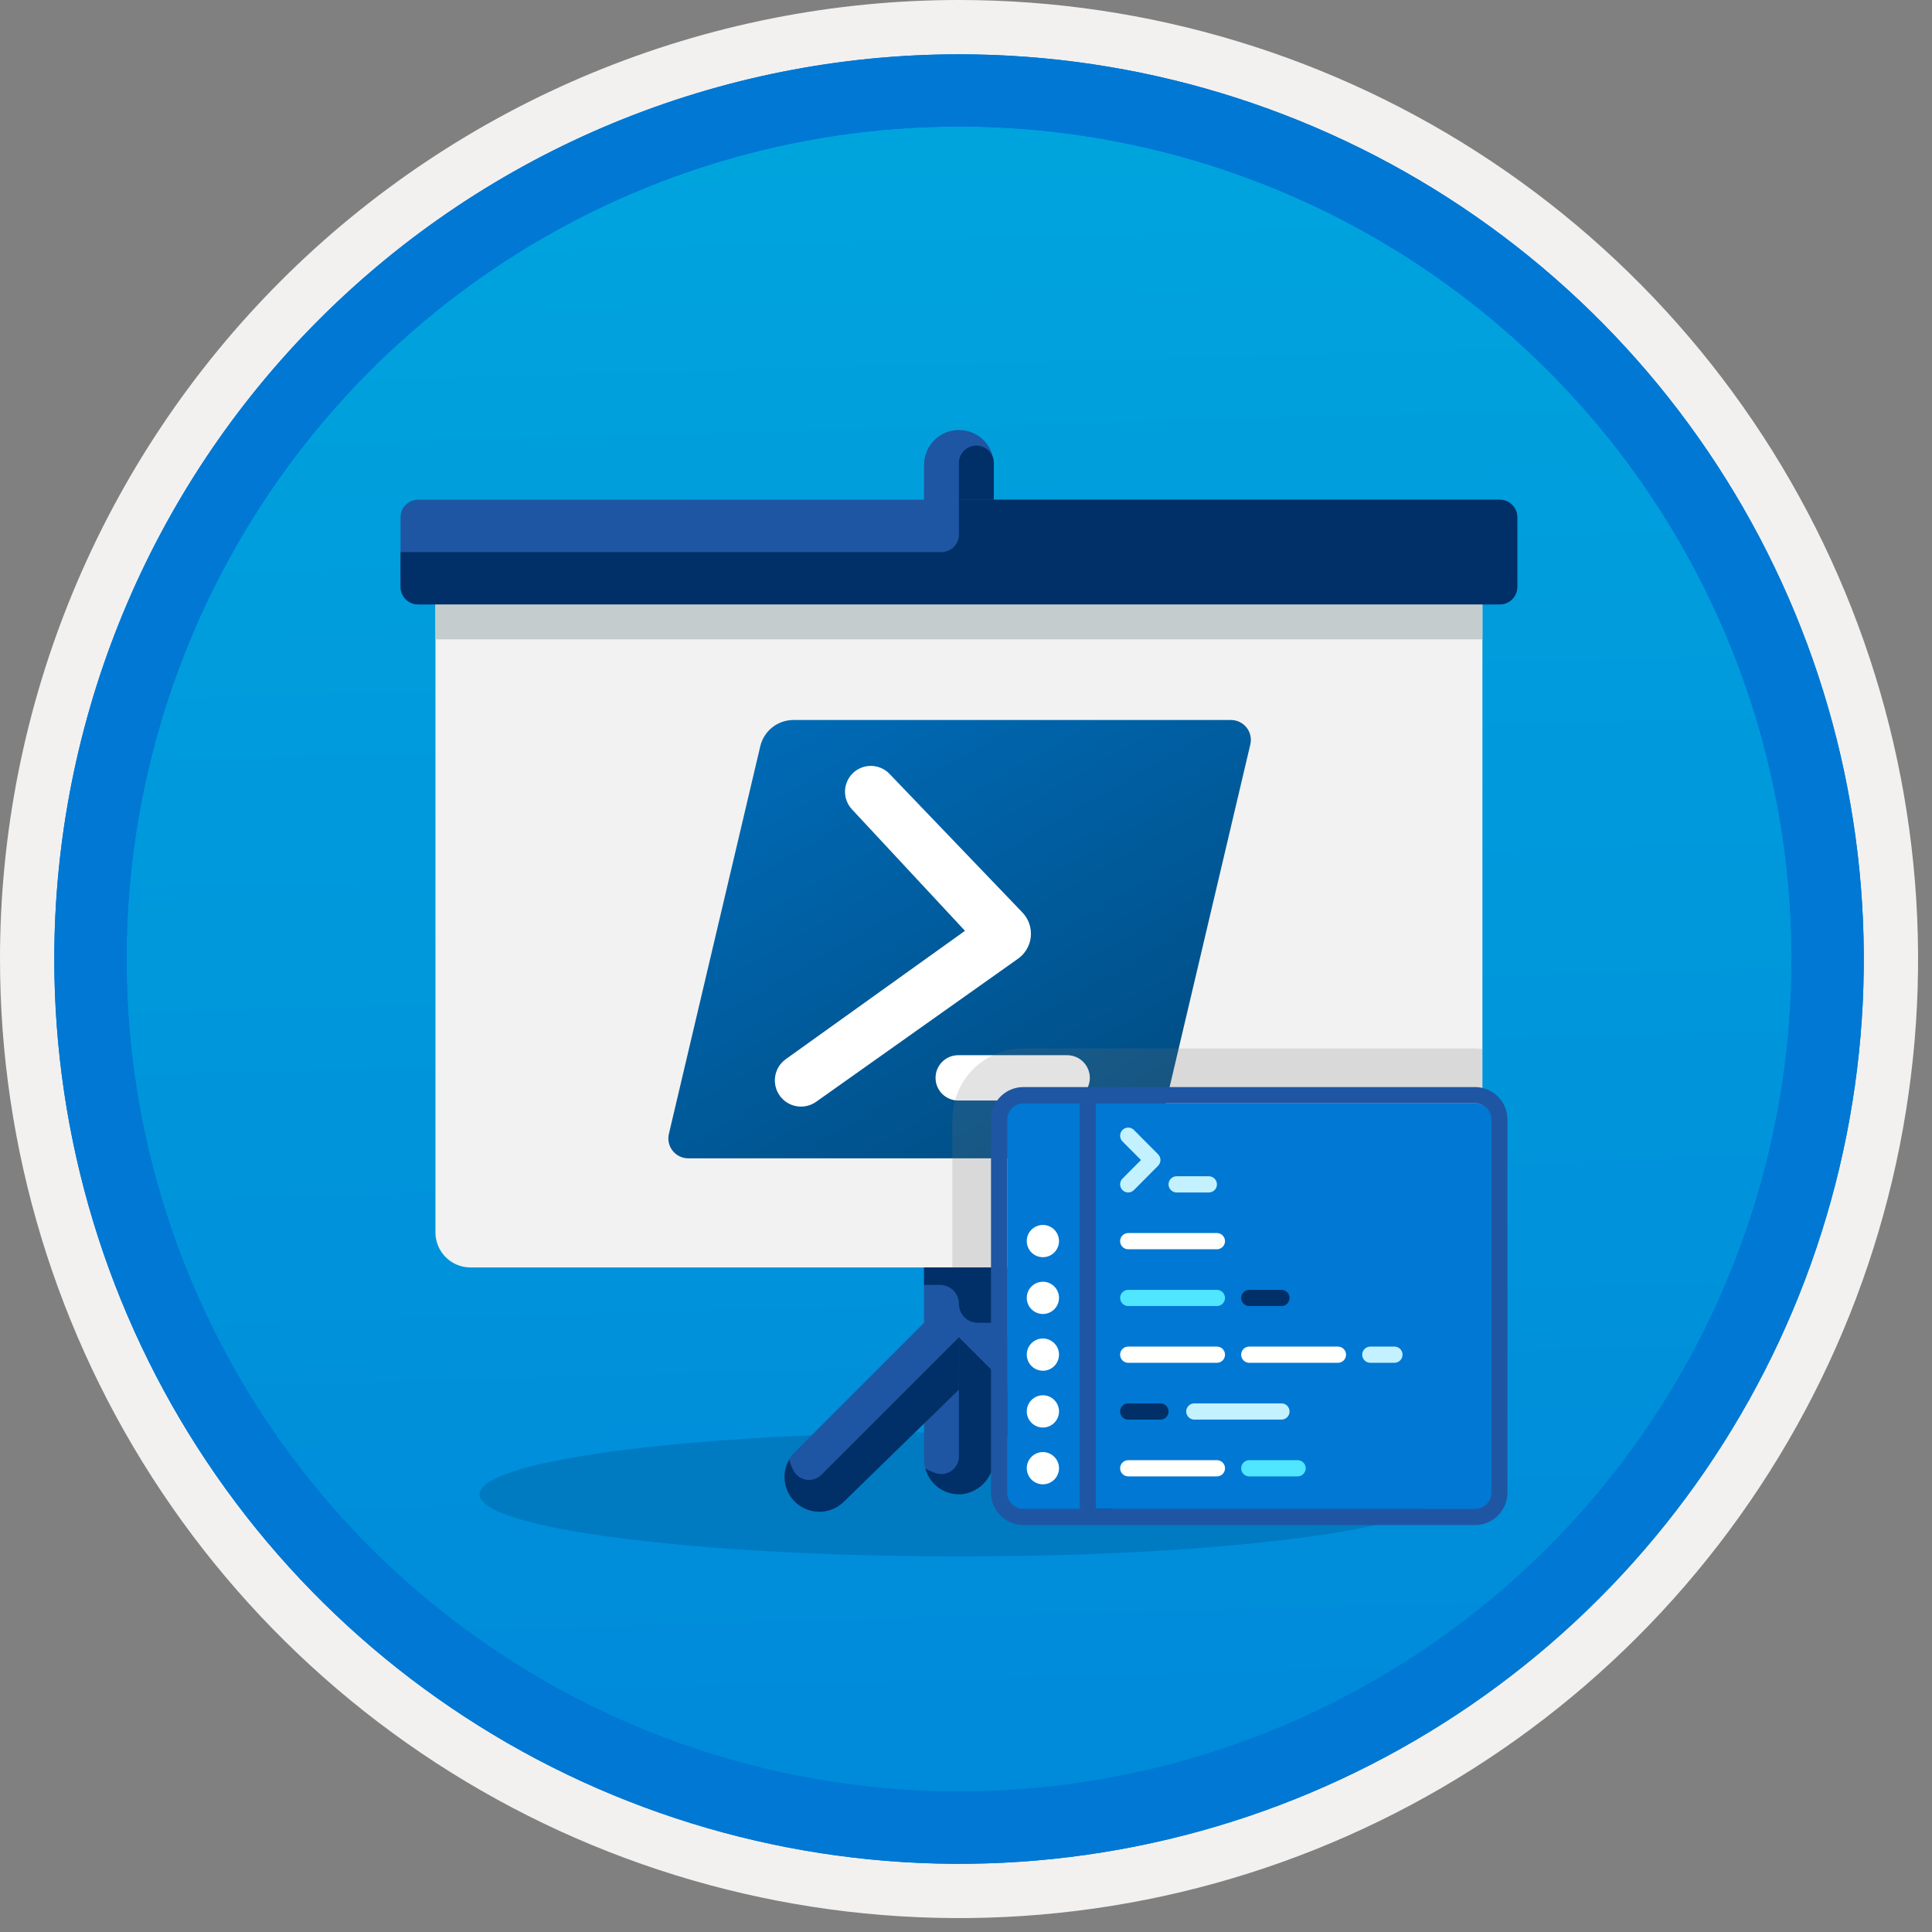
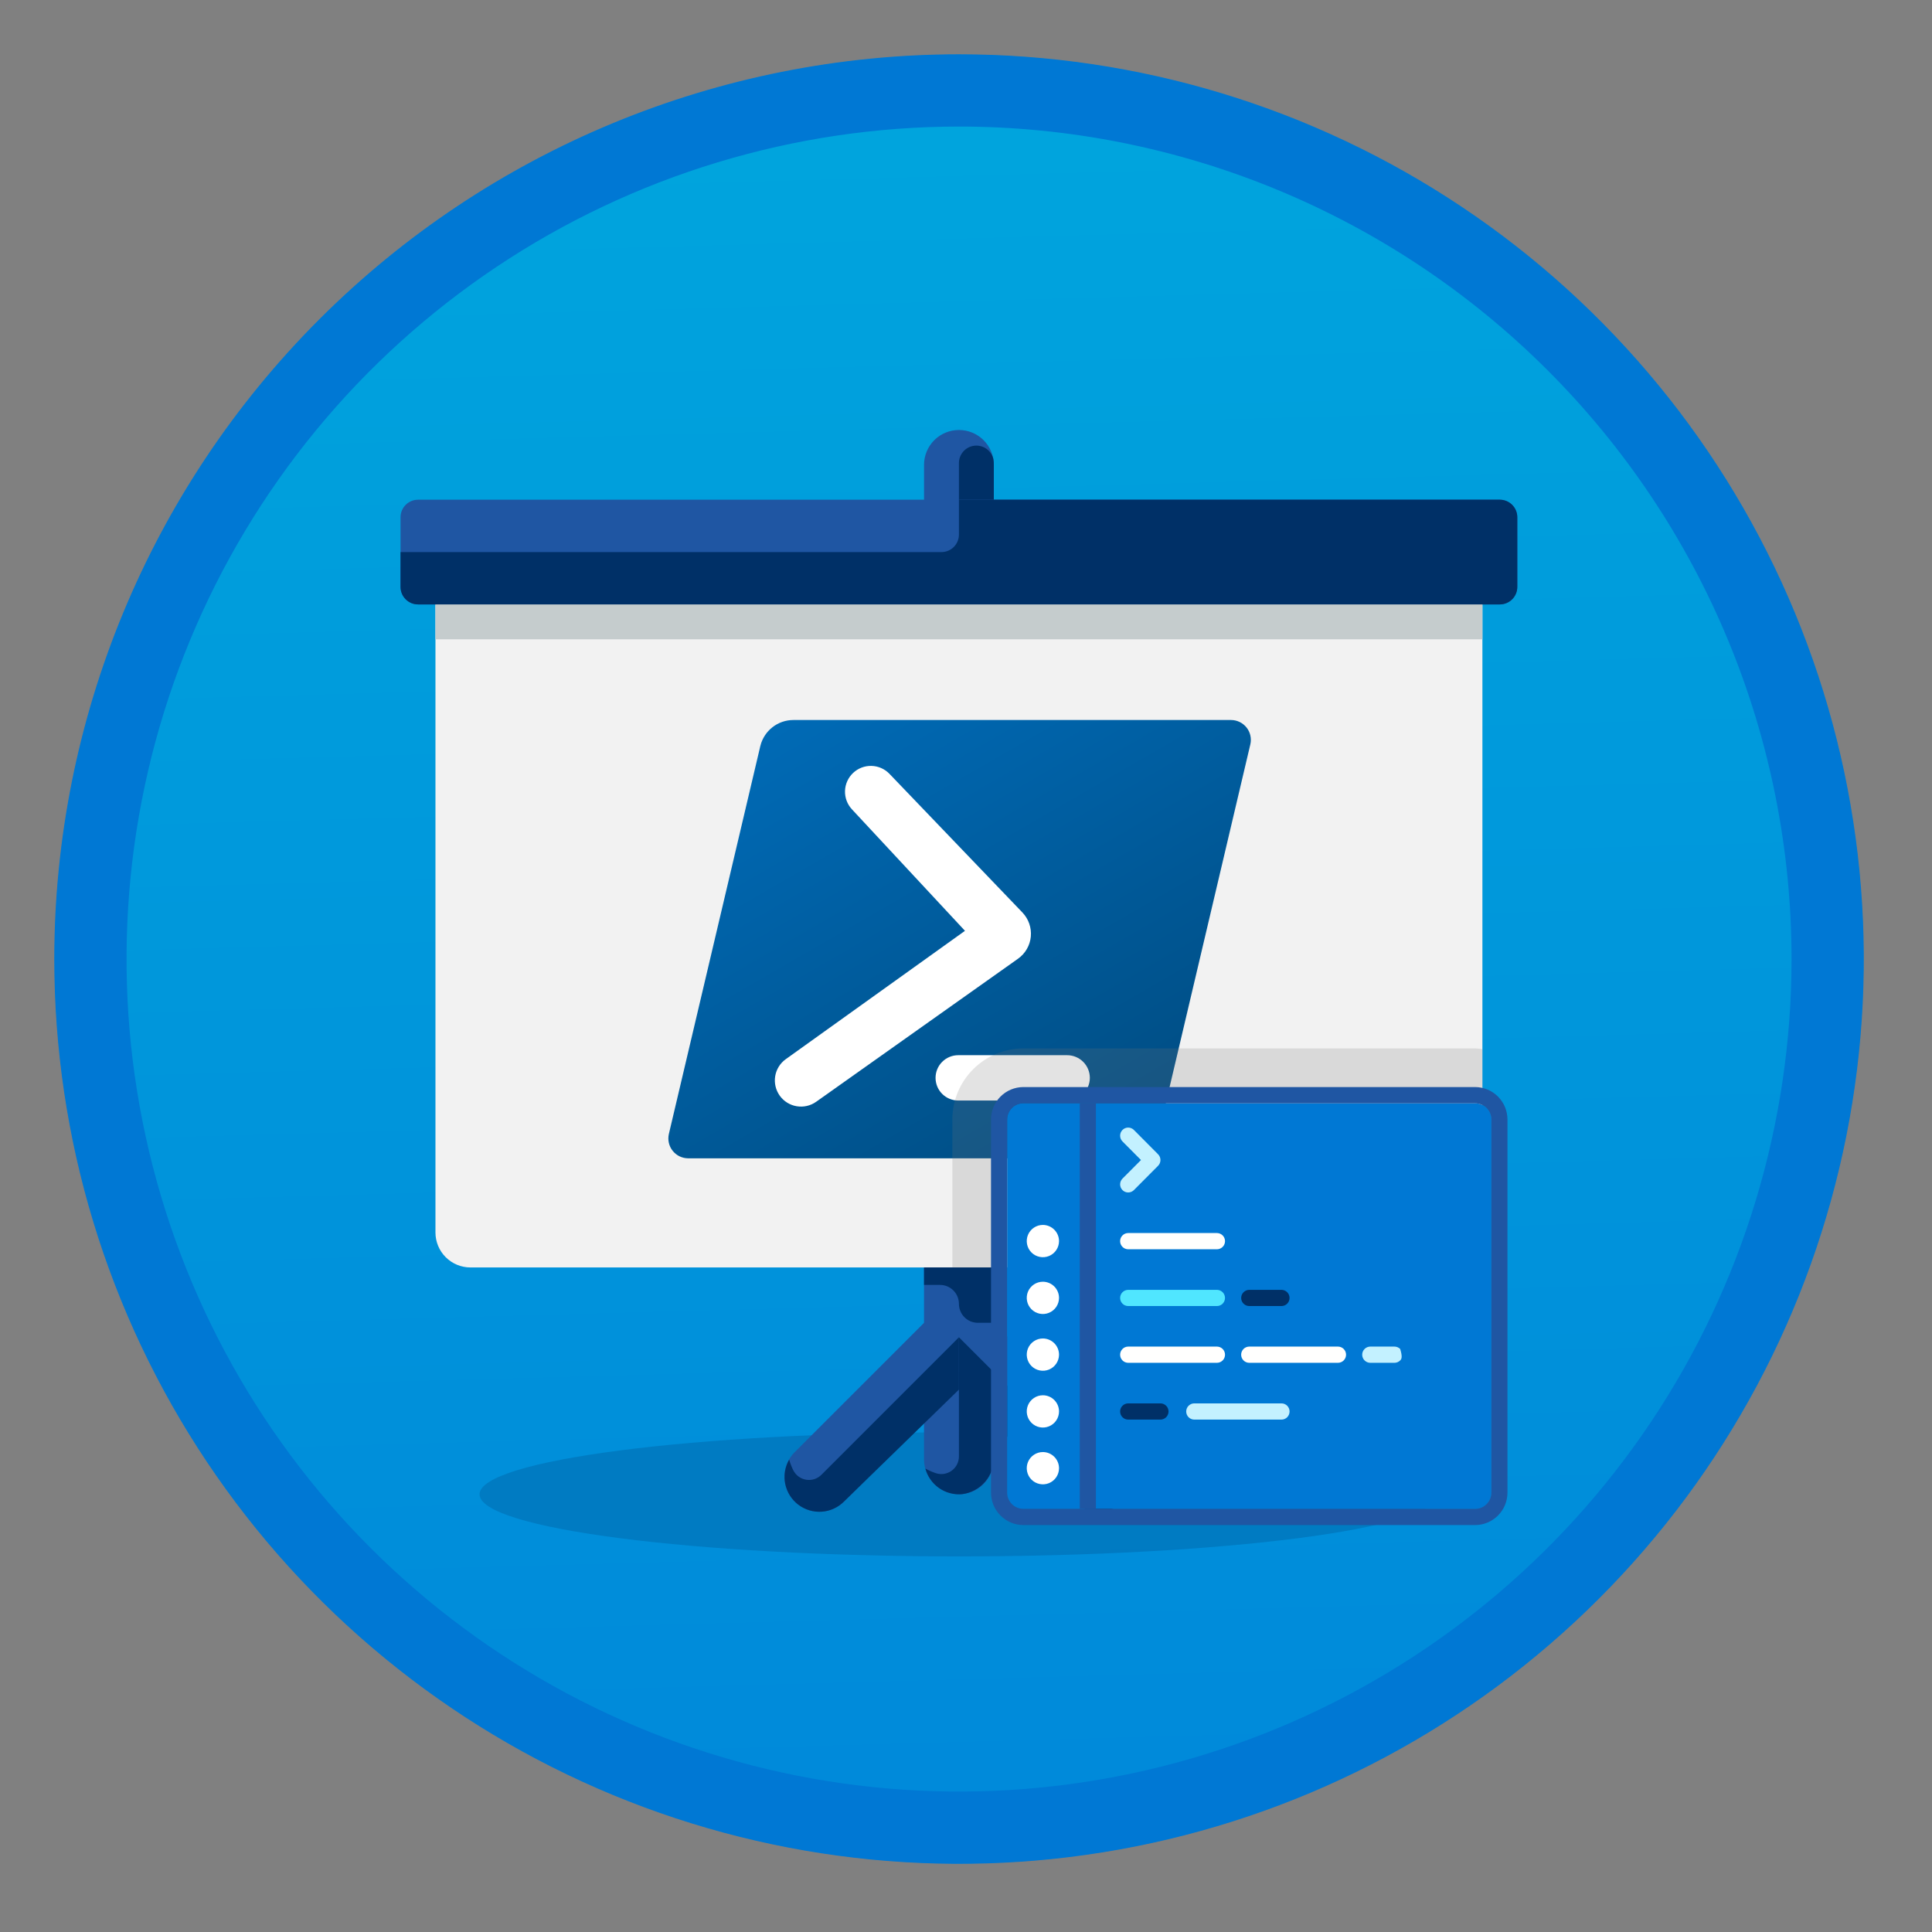
<svg xmlns="http://www.w3.org/2000/svg" width="100" height="100" viewBox="0 0 100 100" fill="none">
  <rect x="0" y="0" width="100" height="100" fill="#808080" stroke="none" />
  <g clip-path="url(#clip0)">
    <path d="M49.64 96.45C40.382 96.45 31.332 93.705 23.634 88.561C15.936 83.418 9.936 76.107 6.393 67.553C2.85 59 1.923 49.588 3.73 40.508C5.536 31.428 9.994 23.087 16.54 16.54C23.087 9.994 31.428 5.536 40.508 3.73C49.588 1.923 59 2.85 67.553 6.393C76.107 9.936 83.418 15.936 88.561 23.634C93.705 31.332 96.45 40.382 96.45 49.64C96.451 55.787 95.24 61.875 92.888 67.554C90.535 73.234 87.088 78.394 82.741 82.741C78.394 87.088 73.234 90.535 67.554 92.888C61.875 95.24 55.787 96.451 49.64 96.45V96.45Z" fill="url(#paint0_linear)" />
-     <path fill-rule="evenodd" clip-rule="evenodd" d="M95.54 49.64C95.54 58.718 92.848 67.593 87.805 75.141C82.761 82.689 75.592 88.572 67.205 92.046C58.818 95.52 49.589 96.429 40.685 94.658C31.782 92.887 23.603 88.515 17.184 82.096C10.765 75.677 6.393 67.498 4.622 58.595C2.851 49.691 3.76 40.462 7.234 32.075C10.708 23.688 16.591 16.519 24.139 11.476C31.688 6.432 40.562 3.74 49.64 3.74C55.668 3.74 61.636 4.927 67.205 7.234C72.774 9.541 77.834 12.921 82.096 17.184C86.359 21.446 89.739 26.506 92.046 32.075C94.353 37.644 95.54 43.612 95.54 49.64V49.64ZM49.64 3.62732e-07C59.458 3.62732e-07 69.055 2.911 77.219 8.366C85.382 13.82 91.744 21.573 95.501 30.644C99.258 39.714 100.242 49.695 98.326 59.324C96.411 68.954 91.683 77.799 84.741 84.741C77.799 91.683 68.954 96.411 59.324 98.326C49.695 100.242 39.714 99.258 30.644 95.501C21.573 91.744 13.82 85.382 8.366 77.219C2.911 69.055 3.62732e-07 59.458 3.62732e-07 49.64C-0.001 43.121 1.283 36.666 3.777 30.643C6.271 24.62 9.928 19.147 14.537 14.537C19.147 9.928 24.62 6.271 30.643 3.777C36.666 1.283 43.121 -0.001 49.64 3.62732e-07V3.62732e-07Z" fill="#F2F1F0" />
    <path fill-rule="evenodd" clip-rule="evenodd" d="M92.73 49.641C92.73 58.163 90.202 66.494 85.468 73.58C80.733 80.666 74.003 86.189 66.129 89.451C58.256 92.712 49.592 93.565 41.233 91.903C32.874 90.24 25.197 86.136 19.17 80.11C13.144 74.084 9.04 66.406 7.378 58.047C5.715 49.688 6.568 41.024 9.83 33.151C13.091 25.277 18.614 18.547 25.7 13.813C32.786 9.078 41.117 6.551 49.64 6.551C55.298 6.55 60.902 7.665 66.13 9.83C71.358 11.995 76.108 15.169 80.11 19.171C84.111 23.172 87.285 27.922 89.45 33.15C91.616 38.378 92.73 43.982 92.73 49.641V49.641ZM49.64 2.811C58.902 2.811 67.956 5.557 75.657 10.703C83.358 15.849 89.36 23.162 92.905 31.72C96.449 40.277 97.377 49.693 95.57 58.777C93.763 67.861 89.303 76.205 82.753 82.754C76.204 89.304 67.86 93.764 58.776 95.571C49.691 97.378 40.276 96.45 31.718 92.906C23.161 89.361 15.848 83.359 10.702 75.658C5.556 67.957 2.81 58.903 2.81 49.641C2.811 37.221 7.745 25.31 16.527 16.528C25.309 7.746 37.22 2.812 49.64 2.811V2.811Z" fill="#0078D4" />
-     <path fill-rule="evenodd" clip-rule="evenodd" d="M92.73 49.641C92.73 58.163 90.202 66.494 85.468 73.58C80.733 80.666 74.003 86.189 66.129 89.451C58.256 92.712 49.592 93.565 41.233 91.903C32.874 90.24 25.197 86.136 19.17 80.11C13.144 74.084 9.04 66.406 7.378 58.047C5.715 49.688 6.568 41.024 9.83 33.151C13.091 25.277 18.614 18.547 25.7 13.812C32.786 9.078 41.117 6.551 49.64 6.551C55.298 6.55 60.902 7.665 66.13 9.83C71.358 11.995 76.108 15.169 80.11 19.171C84.111 23.172 87.285 27.922 89.45 33.15C91.616 38.378 92.73 43.982 92.73 49.641V49.641ZM49.64 2.811C58.902 2.811 67.956 5.557 75.657 10.703C83.358 15.849 89.36 23.162 92.905 31.72C96.449 40.276 97.377 49.693 95.57 58.777C93.763 67.861 89.303 76.205 82.753 82.754C76.204 89.304 67.86 93.764 58.776 95.571C49.691 97.378 40.276 96.45 31.718 92.906C23.161 89.361 15.848 83.359 10.702 75.658C5.556 67.957 2.81 58.903 2.81 49.641C2.811 37.221 7.745 25.31 16.527 16.528C25.309 7.746 37.22 2.812 49.64 2.811V2.811Z" fill="#0078D4" />
    <path opacity="0.2" d="M49.633 80.558C63.337 80.558 74.446 79.12 74.446 77.346C74.446 75.571 63.337 74.133 49.633 74.133C35.93 74.133 24.821 75.571 24.821 77.346C24.821 79.12 35.93 80.558 49.633 80.558Z" fill="#003067" />
    <path fill-rule="evenodd" clip-rule="evenodd" d="M58.136 75.166L51.44 68.47V65.605C51.439 65.126 51.248 64.668 50.909 64.33C50.571 63.992 50.112 63.803 49.633 63.803C49.155 63.803 48.696 63.992 48.358 64.33C48.019 64.668 47.828 65.126 47.827 65.605V68.47L41.131 75.166C40.963 75.333 40.83 75.532 40.739 75.752C40.649 75.971 40.602 76.206 40.602 76.443C40.602 76.68 40.649 76.915 40.739 77.134C40.83 77.353 40.963 77.552 41.131 77.72C41.299 77.888 41.498 78.021 41.717 78.111C41.936 78.202 42.171 78.249 42.408 78.249C42.645 78.249 42.88 78.202 43.099 78.111C43.318 78.021 43.517 77.888 43.685 77.72L47.827 73.578V75.54C47.828 76.018 48.019 76.476 48.358 76.814C48.696 77.152 49.155 77.342 49.633 77.342C50.112 77.342 50.571 77.152 50.909 76.814C51.248 76.476 51.439 76.018 51.44 75.54V73.578L55.582 77.72C55.92 78.059 56.38 78.249 56.859 78.249C57.338 78.249 57.797 78.059 58.136 77.72C58.475 77.381 58.665 76.922 58.665 76.443C58.665 75.964 58.475 75.504 58.136 75.166H58.136Z" fill="#1F56A3" />
    <path fill-rule="evenodd" clip-rule="evenodd" d="M76.729 31.283V63.797C76.728 64.276 76.537 64.734 76.198 65.073C75.86 65.411 75.401 65.602 74.923 65.603H24.345C23.867 65.602 23.408 65.411 23.07 65.073C22.731 64.734 22.541 64.276 22.539 63.797V31.283H76.729Z" fill="#F2F2F2" />
    <path fill-rule="evenodd" clip-rule="evenodd" d="M49.634 27.671C49.155 27.67 48.696 27.48 48.357 27.141C48.018 26.803 47.828 26.343 47.828 25.864V24.058C47.829 23.58 48.02 23.121 48.358 22.783C48.697 22.446 49.156 22.256 49.634 22.256C50.112 22.256 50.571 22.446 50.91 22.783C51.248 23.121 51.439 23.58 51.44 24.058V25.864C51.44 26.343 51.25 26.803 50.911 27.141C50.572 27.48 50.113 27.67 49.634 27.671Z" fill="#1F56A3" />
    <path fill-rule="evenodd" clip-rule="evenodd" d="M78.535 30.381C78.534 30.62 78.439 30.85 78.27 31.019C78.101 31.188 77.871 31.284 77.632 31.284H21.636C21.396 31.284 21.167 31.188 20.998 31.019C20.828 30.85 20.733 30.62 20.732 30.381V26.768C20.733 26.529 20.828 26.3 20.998 26.131C21.167 25.961 21.396 25.866 21.636 25.865H77.632C77.871 25.866 78.101 25.961 78.27 26.131C78.439 26.3 78.534 26.529 78.535 26.768V30.381Z" fill="#1F56A3" />
    <path fill-rule="evenodd" clip-rule="evenodd" d="M22.539 33.09H76.729V31.283H22.539V33.09Z" fill="#C5CCCD" />
    <path fill-rule="evenodd" clip-rule="evenodd" d="M42.514 76.337C42.413 76.438 42.289 76.513 42.153 76.558C42.017 76.602 41.873 76.613 41.731 76.591C41.59 76.569 41.456 76.514 41.34 76.43C41.224 76.346 41.13 76.236 41.064 76.109C40.974 75.93 40.901 75.742 40.847 75.549C40.629 75.928 40.557 76.373 40.643 76.802C40.729 77.23 40.968 77.612 41.315 77.878C41.662 78.143 42.094 78.274 42.53 78.245C42.966 78.215 43.377 78.029 43.685 77.719L49.634 71.926V69.217L42.514 76.337Z" fill="#003067" />
    <path fill-rule="evenodd" clip-rule="evenodd" d="M56.754 76.337C56.855 76.438 56.978 76.513 57.114 76.558C57.25 76.602 57.395 76.613 57.536 76.591C57.677 76.569 57.811 76.514 57.927 76.43C58.043 76.346 58.138 76.236 58.203 76.109C58.294 75.93 58.366 75.742 58.421 75.549C58.638 75.928 58.711 76.373 58.625 76.802C58.538 77.23 58.3 77.612 57.952 77.878C57.605 78.143 57.173 78.274 56.737 78.244C56.301 78.215 55.891 78.029 55.582 77.719L49.634 71.926V69.217L56.754 76.337Z" fill="#003067" />
    <path fill-rule="evenodd" clip-rule="evenodd" d="M49.634 71.023V75.393C49.633 75.538 49.597 75.681 49.529 75.81C49.462 75.939 49.364 76.049 49.245 76.133C49.126 76.216 48.989 76.269 48.845 76.289C48.701 76.308 48.554 76.293 48.417 76.244C48.238 76.182 48.064 76.105 47.898 76.013C48.008 76.422 48.259 76.779 48.606 77.022C48.954 77.264 49.376 77.376 49.798 77.338C50.259 77.28 50.682 77.053 50.985 76.701C51.288 76.349 51.45 75.897 51.44 75.433V71.023H49.634Z" fill="#003067" />
    <path fill-rule="evenodd" clip-rule="evenodd" d="M47.828 65.603V66.507H48.653C48.782 66.507 48.91 66.532 49.029 66.581C49.148 66.631 49.256 66.703 49.347 66.794C49.438 66.885 49.51 66.993 49.559 67.112C49.609 67.231 49.634 67.359 49.634 67.487C49.634 67.616 49.659 67.744 49.709 67.863C49.758 67.982 49.83 68.09 49.921 68.181C50.012 68.272 50.12 68.344 50.239 68.394C50.358 68.443 50.486 68.468 50.615 68.468H51.44V65.603H47.828Z" fill="#003067" />
    <path fill-rule="evenodd" clip-rule="evenodd" d="M21.636 31.284H77.632C77.871 31.284 78.101 31.188 78.27 31.019C78.439 30.85 78.534 30.62 78.535 30.381V26.768C78.534 26.529 78.439 26.3 78.27 26.131C78.101 25.961 77.871 25.866 77.632 25.865H49.634V27.672C49.634 27.911 49.538 28.141 49.369 28.31C49.2 28.48 48.97 28.575 48.731 28.575H20.732V30.381C20.733 30.62 20.828 30.85 20.998 31.019C21.167 31.188 21.396 31.284 21.636 31.284V31.284Z" fill="#003067" />
    <path fill-rule="evenodd" clip-rule="evenodd" d="M49.634 23.97V25.864H51.44V24.058C51.44 23.956 51.432 23.855 51.415 23.755C51.363 23.54 51.233 23.351 51.052 23.225C50.87 23.099 50.648 23.044 50.428 23.071C50.209 23.098 50.007 23.204 49.86 23.37C49.714 23.535 49.633 23.749 49.634 23.97V23.97Z" fill="#003067" />
    <path d="M58.559 59.954H35.613C35.46 59.953 35.309 59.917 35.171 59.85C35.033 59.782 34.912 59.685 34.817 59.565C34.721 59.445 34.654 59.305 34.62 59.155C34.586 59.006 34.586 58.85 34.619 58.701L39.355 38.611C39.449 38.228 39.669 37.887 39.978 37.644C40.288 37.4 40.671 37.268 41.065 37.268H63.725C63.879 37.269 64.03 37.305 64.167 37.372C64.305 37.439 64.426 37.537 64.522 37.657C64.617 37.777 64.684 37.917 64.718 38.066C64.752 38.216 64.753 38.371 64.719 38.521L59.92 58.889C59.844 59.193 59.669 59.462 59.423 59.655C59.176 59.848 58.872 59.953 58.559 59.954V59.954Z" fill="url(#paint1_linear)" />
    <path d="M55.237 56.963H49.597C49.286 56.963 48.987 56.839 48.767 56.619C48.547 56.399 48.424 56.101 48.424 55.79C48.424 55.479 48.547 55.181 48.767 54.961C48.987 54.741 49.286 54.617 49.597 54.617H55.237C55.548 54.617 55.846 54.741 56.066 54.961C56.286 55.181 56.41 55.479 56.41 55.79C56.41 56.101 56.286 56.399 56.066 56.619C55.846 56.839 55.548 56.963 55.237 56.963V56.963Z" fill="white" />
    <path d="M46.035 40.05L52.92 47.23C53.078 47.395 53.198 47.591 53.273 47.806C53.348 48.021 53.376 48.25 53.355 48.477C53.334 48.704 53.264 48.923 53.15 49.121C53.036 49.318 52.881 49.489 52.696 49.621L42.248 57.025C41.956 57.234 41.593 57.318 41.238 57.259C40.884 57.201 40.568 57.004 40.359 56.712C40.15 56.419 40.066 56.056 40.124 55.702C40.183 55.348 40.38 55.031 40.672 54.822L49.947 48.179L44.092 41.886C43.853 41.627 43.726 41.285 43.738 40.933C43.75 40.582 43.901 40.249 44.156 40.008C44.412 39.766 44.753 39.635 45.104 39.643C45.456 39.651 45.79 39.797 46.035 40.05L46.035 40.05Z" fill="white" />
    <path opacity="0.2" fill-rule="evenodd" clip-rule="evenodd" d="M76.729 65.605V54.303C76.605 54.284 76.48 54.272 76.355 54.266H52.964C51.99 54.268 51.056 54.657 50.368 55.346C49.68 56.036 49.293 56.971 49.294 57.945V65.605H76.729Z" fill="#767676" />
    <path fill-rule="evenodd" clip-rule="evenodd" d="M76.355 57.105H52.964C52.742 57.106 52.53 57.195 52.373 57.352C52.216 57.51 52.129 57.723 52.129 57.945V77.258C52.129 77.48 52.216 77.693 52.373 77.85C52.53 78.008 52.742 78.097 52.964 78.098H76.355C76.577 78.097 76.789 78.008 76.946 77.85C77.103 77.693 77.19 77.48 77.19 77.258V57.945C77.19 57.723 77.103 57.51 76.946 57.353C76.79 57.195 76.577 57.106 76.355 57.105V57.105Z" fill="#0078D4" />
    <path fill-rule="evenodd" clip-rule="evenodd" d="M76.355 56.266H52.965C52.521 56.268 52.096 56.446 51.783 56.761C51.47 57.075 51.294 57.501 51.294 57.945V77.258C51.294 77.702 51.47 78.127 51.783 78.442C52.096 78.757 52.521 78.935 52.965 78.937H76.355C76.799 78.935 77.224 78.757 77.537 78.442C77.85 78.127 78.026 77.702 78.026 77.258V57.945C78.026 57.501 77.85 57.075 77.537 56.761C77.224 56.446 76.799 56.268 76.355 56.266V56.266ZM76.355 57.105C76.577 57.106 76.79 57.195 76.947 57.352C77.103 57.51 77.191 57.723 77.191 57.945V77.258C77.191 77.48 77.103 77.693 76.946 77.85C76.79 78.008 76.577 78.097 76.355 78.097H52.965C52.743 78.097 52.53 78.008 52.373 77.85C52.217 77.693 52.129 77.48 52.129 77.258V57.945C52.129 57.723 52.217 57.51 52.373 57.352C52.53 57.195 52.743 57.106 52.965 57.105H76.355Z" fill="#1F56A3" />
    <path fill-rule="evenodd" clip-rule="evenodd" d="M55.888 78.098H56.724V57.105H55.888V78.098Z" fill="#1F56A3" />
    <path fill-rule="evenodd" clip-rule="evenodd" d="M54.815 64.242C54.814 64.407 54.764 64.568 54.672 64.705C54.58 64.842 54.449 64.948 54.296 65.011C54.143 65.073 53.976 65.089 53.814 65.056C53.652 65.024 53.504 64.944 53.387 64.827C53.271 64.71 53.192 64.561 53.16 64.399C53.128 64.237 53.145 64.069 53.208 63.917C53.271 63.765 53.379 63.634 53.516 63.543C53.653 63.451 53.814 63.402 53.979 63.402C54.202 63.403 54.414 63.492 54.571 63.649C54.728 63.807 54.815 64.02 54.815 64.242Z" fill="white" />
    <path fill-rule="evenodd" clip-rule="evenodd" d="M54.815 67.181C54.814 67.347 54.764 67.508 54.672 67.644C54.58 67.781 54.449 67.888 54.296 67.95C54.143 68.013 53.976 68.029 53.814 67.996C53.652 67.963 53.504 67.883 53.387 67.766C53.271 67.649 53.192 67.501 53.16 67.339C53.128 67.177 53.145 67.009 53.208 66.856C53.271 66.704 53.379 66.574 53.516 66.482C53.653 66.391 53.814 66.342 53.979 66.342C54.202 66.343 54.414 66.431 54.571 66.589C54.728 66.746 54.815 66.959 54.815 67.181V67.181Z" fill="white" />
    <path fill-rule="evenodd" clip-rule="evenodd" d="M54.815 70.119C54.814 70.284 54.764 70.445 54.672 70.582C54.58 70.719 54.449 70.825 54.296 70.888C54.143 70.95 53.976 70.966 53.814 70.933C53.652 70.901 53.504 70.821 53.387 70.704C53.271 70.587 53.192 70.438 53.16 70.276C53.128 70.114 53.145 69.946 53.208 69.794C53.271 69.642 53.379 69.511 53.516 69.42C53.653 69.328 53.814 69.279 53.979 69.279C54.202 69.28 54.414 69.369 54.571 69.526C54.728 69.684 54.815 69.897 54.815 70.119V70.119Z" fill="white" />
    <path fill-rule="evenodd" clip-rule="evenodd" d="M54.815 73.058C54.814 73.223 54.764 73.385 54.672 73.521C54.58 73.658 54.449 73.765 54.296 73.827C54.143 73.89 53.976 73.906 53.814 73.873C53.652 73.84 53.504 73.76 53.387 73.643C53.271 73.526 53.192 73.377 53.16 73.216C53.128 73.054 53.145 72.886 53.208 72.734C53.271 72.581 53.379 72.451 53.516 72.359C53.653 72.268 53.814 72.219 53.979 72.219C54.202 72.219 54.414 72.308 54.571 72.466C54.728 72.623 54.815 72.836 54.815 73.058V73.058Z" fill="white" />
    <path fill-rule="evenodd" clip-rule="evenodd" d="M54.815 75.998C54.814 76.163 54.764 76.324 54.672 76.461C54.58 76.598 54.449 76.704 54.296 76.767C54.143 76.829 53.976 76.845 53.814 76.812C53.652 76.78 53.504 76.7 53.387 76.583C53.271 76.466 53.192 76.317 53.16 76.155C53.128 75.993 53.145 75.825 53.208 75.673C53.271 75.52 53.379 75.39 53.516 75.299C53.653 75.207 53.814 75.158 53.979 75.158C54.202 75.159 54.414 75.248 54.571 75.405C54.728 75.563 54.815 75.776 54.815 75.998V75.998Z" fill="white" />
-     <path fill-rule="evenodd" clip-rule="evenodd" d="M62.989 76.418H58.394C58.283 76.417 58.177 76.373 58.099 76.294C58.02 76.215 57.977 76.109 57.977 75.998C57.977 75.887 58.02 75.781 58.099 75.702C58.177 75.623 58.283 75.579 58.394 75.578H62.989C63.1 75.579 63.206 75.623 63.285 75.702C63.363 75.781 63.407 75.887 63.407 75.998C63.407 76.109 63.363 76.215 63.285 76.294C63.206 76.373 63.1 76.417 62.989 76.418V76.418Z" fill="#FFFFFE" />
-     <path fill-rule="evenodd" clip-rule="evenodd" d="M67.166 76.418H64.659C64.549 76.417 64.442 76.373 64.364 76.294C64.286 76.215 64.242 76.109 64.242 75.998C64.242 75.887 64.286 75.781 64.364 75.702C64.442 75.623 64.549 75.579 64.659 75.578H67.166C67.277 75.579 67.383 75.623 67.461 75.702C67.54 75.781 67.584 75.887 67.584 75.998C67.584 76.109 67.54 76.215 67.461 76.294C67.383 76.373 67.277 76.417 67.166 76.418V76.418Z" fill="#50E6FF" />
    <path fill-rule="evenodd" clip-rule="evenodd" d="M60.065 73.478H58.394C58.283 73.478 58.177 73.433 58.099 73.355C58.02 73.276 57.977 73.169 57.977 73.058C57.977 72.948 58.02 72.841 58.099 72.762C58.177 72.684 58.283 72.639 58.394 72.639H60.065C60.176 72.639 60.282 72.684 60.361 72.762C60.439 72.841 60.483 72.948 60.483 73.058C60.483 73.169 60.439 73.276 60.361 73.355C60.282 73.433 60.176 73.478 60.065 73.478V73.478Z" fill="#003067" />
    <path fill-rule="evenodd" clip-rule="evenodd" d="M62.989 70.539H58.394C58.283 70.538 58.177 70.494 58.099 70.415C58.02 70.337 57.977 70.23 57.977 70.119C57.977 70.008 58.02 69.902 58.099 69.823C58.177 69.744 58.283 69.7 58.394 69.699H62.989C63.1 69.7 63.206 69.744 63.285 69.823C63.363 69.902 63.407 70.008 63.407 70.119C63.407 70.23 63.363 70.337 63.285 70.415C63.206 70.494 63.1 70.538 62.989 70.539V70.539Z" fill="#FFFFFE" />
    <path fill-rule="evenodd" clip-rule="evenodd" d="M69.254 70.539H64.659C64.549 70.538 64.442 70.494 64.364 70.415C64.286 70.337 64.242 70.23 64.242 70.119C64.242 70.008 64.286 69.902 64.364 69.823C64.442 69.744 64.549 69.7 64.659 69.699H69.254C69.365 69.7 69.471 69.744 69.55 69.823C69.628 69.902 69.672 70.008 69.672 70.119C69.672 70.23 69.628 70.337 69.55 70.415C69.471 70.494 69.365 70.538 69.254 70.539V70.539Z" fill="#FFFFFE" />
-     <path fill-rule="evenodd" clip-rule="evenodd" d="M72.178 70.539H70.925C70.814 70.538 70.708 70.494 70.63 70.415C70.551 70.337 70.507 70.23 70.507 70.119C70.507 70.008 70.551 69.902 70.63 69.823C70.708 69.744 70.814 69.7 70.925 69.699H72.178C72.289 69.7 72.395 69.744 72.474 69.823C72.552 69.902 72.596 70.008 72.596 70.119C72.596 70.23 72.552 70.337 72.474 70.415C72.395 70.494 72.289 70.538 72.178 70.539V70.539Z" fill="#C3F1FF" />
+     <path fill-rule="evenodd" clip-rule="evenodd" d="M72.178 70.539H70.925C70.814 70.538 70.708 70.494 70.63 70.415C70.551 70.337 70.507 70.23 70.507 70.119C70.507 70.008 70.551 69.902 70.63 69.823C70.708 69.744 70.814 69.7 70.925 69.699H72.178C72.289 69.7 72.395 69.744 72.474 69.823C72.596 70.23 72.552 70.337 72.474 70.415C72.395 70.494 72.289 70.538 72.178 70.539V70.539Z" fill="#C3F1FF" />
    <path fill-rule="evenodd" clip-rule="evenodd" d="M66.331 73.478H61.815C61.704 73.478 61.598 73.433 61.52 73.355C61.441 73.276 61.398 73.169 61.398 73.058C61.398 72.948 61.441 72.841 61.52 72.762C61.598 72.684 61.704 72.639 61.815 72.639H66.331C66.442 72.639 66.548 72.684 66.626 72.762C66.704 72.841 66.748 72.948 66.748 73.058C66.748 73.169 66.704 73.276 66.626 73.355C66.548 73.433 66.442 73.478 66.331 73.478V73.478Z" fill="#C3F1FF" />
    <path fill-rule="evenodd" clip-rule="evenodd" d="M66.33 67.601H64.66C64.549 67.601 64.443 67.556 64.365 67.477C64.287 67.399 64.243 67.292 64.243 67.182C64.243 67.071 64.287 66.964 64.365 66.886C64.443 66.807 64.549 66.763 64.66 66.762H66.33C66.441 66.763 66.547 66.807 66.625 66.886C66.704 66.964 66.747 67.071 66.747 67.182C66.747 67.292 66.704 67.399 66.625 67.477C66.547 67.556 66.441 67.601 66.33 67.601V67.601Z" fill="#003067" />
    <path fill-rule="evenodd" clip-rule="evenodd" d="M62.989 67.601H58.395C58.284 67.601 58.178 67.556 58.099 67.477C58.021 67.399 57.977 67.292 57.977 67.182C57.977 67.071 58.021 66.964 58.099 66.886C58.178 66.807 58.284 66.763 58.395 66.762H62.989C63.1 66.763 63.206 66.807 63.284 66.886C63.362 66.964 63.406 67.071 63.406 67.182C63.406 67.292 63.362 67.399 63.284 67.477C63.206 67.556 63.1 67.601 62.989 67.601V67.601Z" fill="#50E6FF" />
    <path fill-rule="evenodd" clip-rule="evenodd" d="M62.989 64.662H58.394C58.283 64.661 58.177 64.617 58.099 64.538C58.02 64.46 57.977 64.353 57.977 64.242C57.977 64.131 58.02 64.025 58.099 63.946C58.177 63.867 58.283 63.823 58.394 63.822H62.989C63.1 63.823 63.206 63.867 63.285 63.946C63.363 64.025 63.407 64.131 63.407 64.242C63.407 64.353 63.363 64.46 63.285 64.538C63.206 64.617 63.1 64.661 62.989 64.662V64.662Z" fill="#FFFFFE" />
    <path fill-rule="evenodd" clip-rule="evenodd" d="M58.394 61.722C58.339 61.722 58.285 61.711 58.234 61.69C58.184 61.669 58.138 61.638 58.099 61.599C58.021 61.52 57.977 61.413 57.977 61.302C57.977 61.191 58.021 61.084 58.099 61.005L59.057 60.043L58.099 59.08C58.021 59.001 57.977 58.895 57.977 58.783C57.977 58.672 58.021 58.565 58.099 58.486C58.138 58.447 58.184 58.416 58.234 58.395C58.285 58.374 58.339 58.363 58.394 58.363C58.449 58.363 58.504 58.374 58.554 58.395C58.605 58.416 58.651 58.447 58.69 58.486L59.943 59.746C60.021 59.825 60.065 59.931 60.065 60.043C60.065 60.154 60.021 60.261 59.943 60.34L58.69 61.599C58.651 61.638 58.605 61.669 58.554 61.69C58.504 61.711 58.449 61.722 58.394 61.722V61.722Z" fill="#C3F1FF" />
-     <path fill-rule="evenodd" clip-rule="evenodd" d="M62.571 61.722H60.901C60.79 61.722 60.683 61.677 60.605 61.599C60.527 61.52 60.483 61.414 60.483 61.303C60.483 61.192 60.527 61.085 60.605 61.007C60.683 60.928 60.79 60.883 60.901 60.883H62.571C62.682 60.883 62.789 60.928 62.867 61.007C62.945 61.085 62.989 61.192 62.989 61.303C62.989 61.414 62.945 61.52 62.867 61.599C62.789 61.677 62.682 61.722 62.571 61.722V61.722Z" fill="#C3F1FF" />
  </g>
  <defs>
    <linearGradient id="paint0_linear" x1="47.87" y1="-15.153" x2="51.852" y2="130.615" gradientUnits="userSpaceOnUse">
      <stop stop-color="#00ABDE" />
      <stop offset="1" stop-color="#007ED8" />
    </linearGradient>
    <linearGradient id="paint1_linear" x1="71.471" y1="86.374" x2="33.038" y2="19.806" gradientUnits="userSpaceOnUse">
      <stop stop-color="#002D4C" />
      <stop offset="1" stop-color="#007ED8" />
    </linearGradient>
    <clipPath id="clip0">
      <rect width="99.28" height="99.28" fill="white" />
    </clipPath>
  </defs>
</svg>